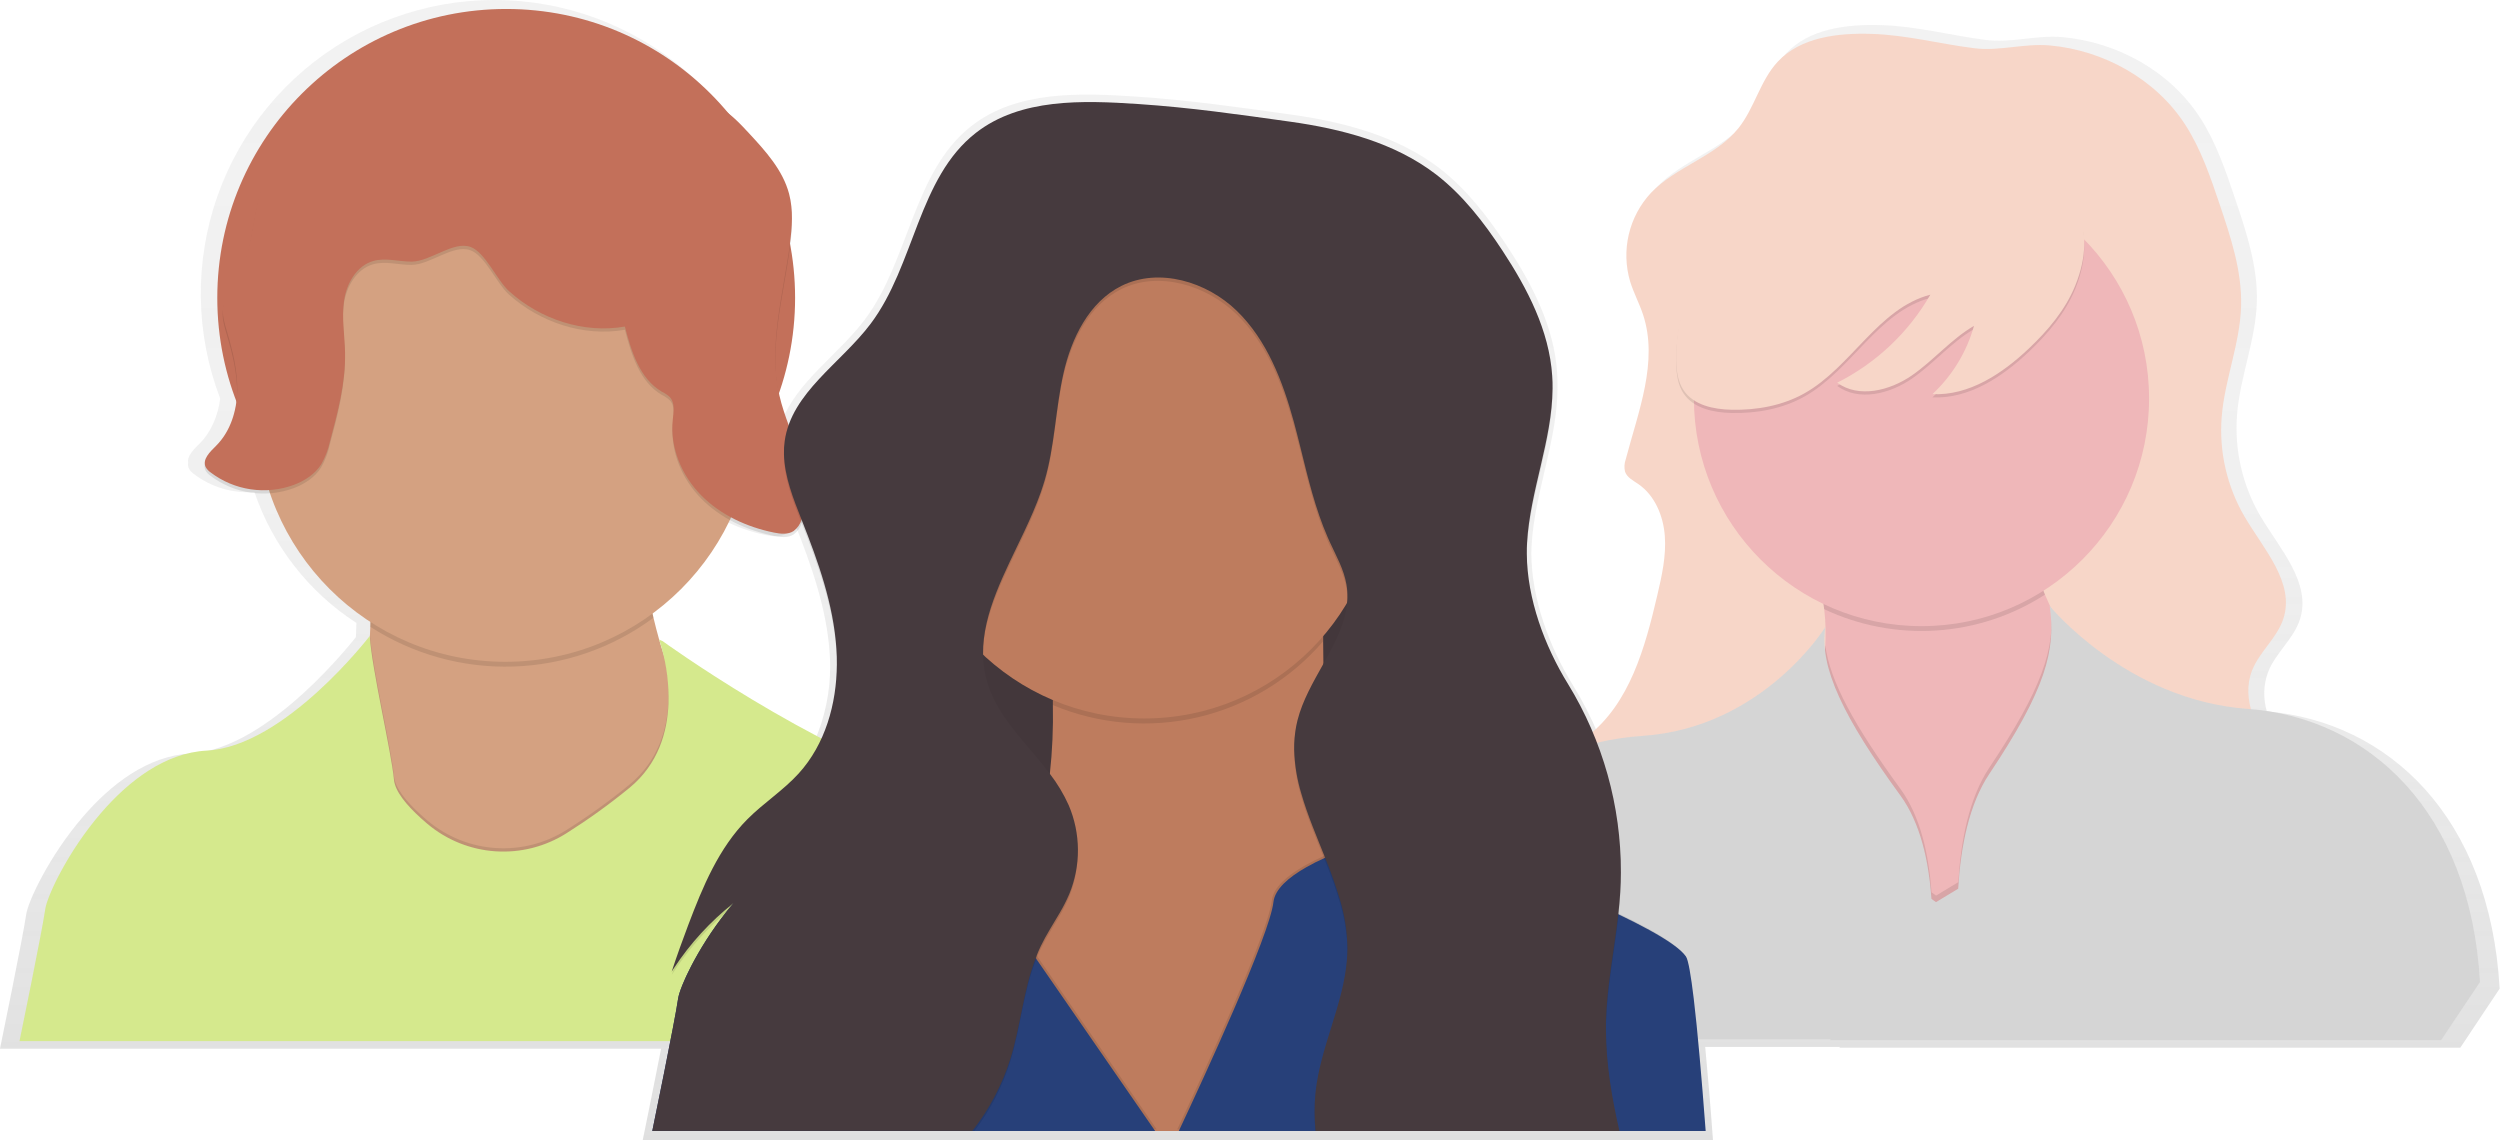
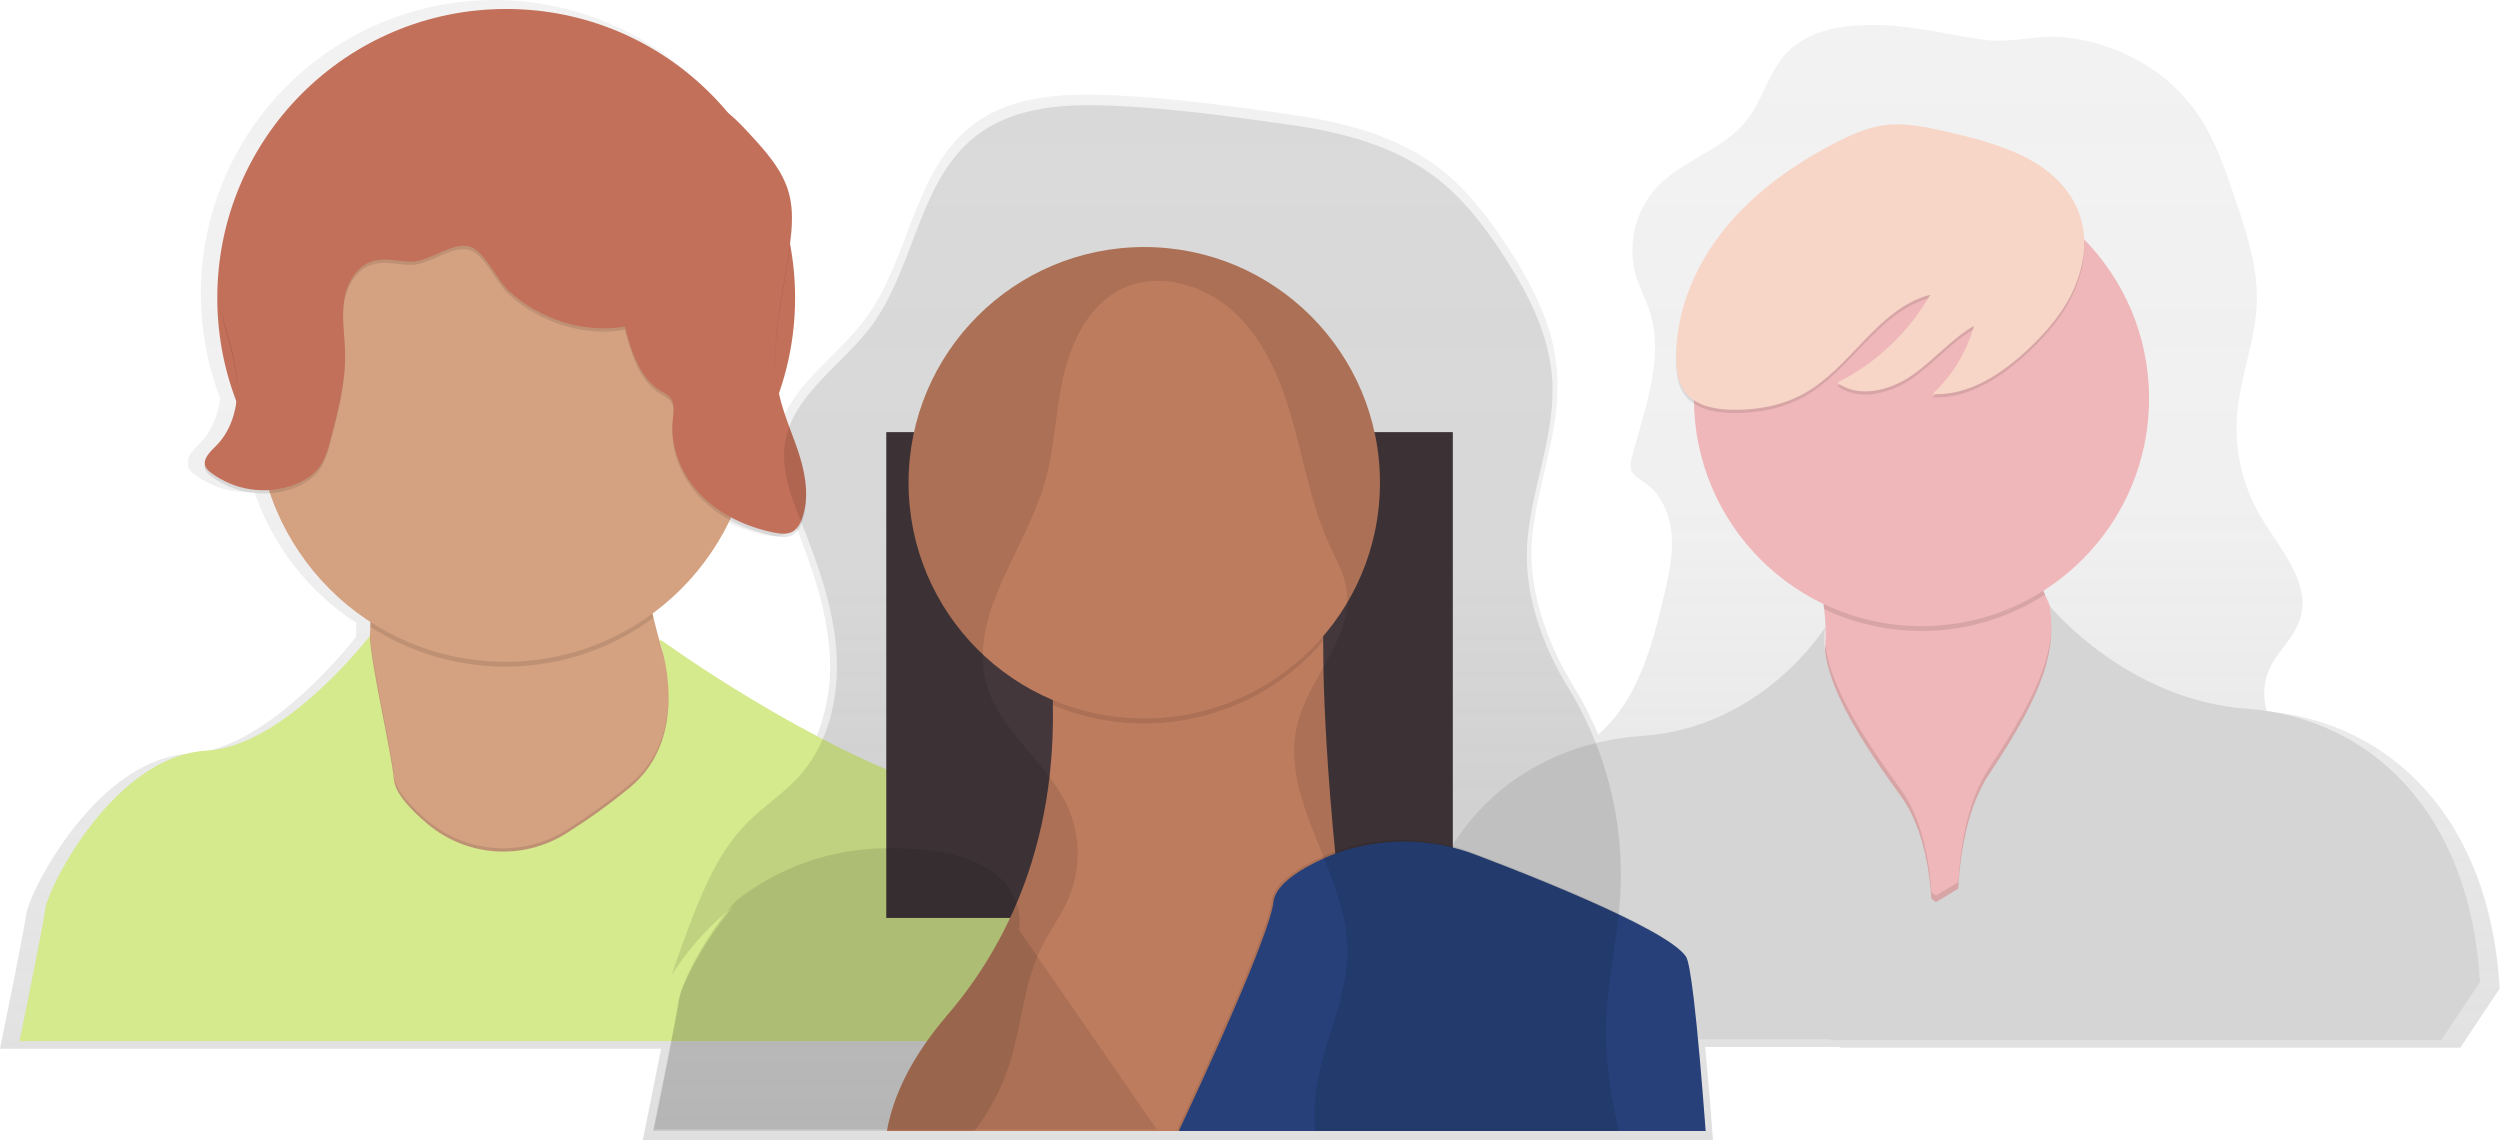
<svg xmlns="http://www.w3.org/2000/svg" width="343" height="157" viewBox="0 0 343 157" fill="none">
  <path d="M311.016 97.602C310.484 95.838 310.54 93.95 311.176 92.221C312.194 89.588 314.674 87.688 315.546 84.998C317.168 80 312.798 75.322 310.117 70.792C307.659 66.59 306.545 61.736 306.925 56.882C307.342 51.671 309.476 46.687 309.639 41.462C309.785 36.593 308.207 31.857 306.65 27.243C305.364 23.43 304.055 19.572 301.88 16.186C297.768 9.784 290.463 5.76 282.952 5.095C279.406 4.78 275.939 5.933 272.454 5.482C267.616 4.858 263.043 3.602 258.11 3.446C253.425 3.307 248.244 3.901 245.051 7.334C242.612 9.964 241.832 13.76 239.599 16.57C236.43 20.556 230.89 21.923 227.385 25.615C225.871 27.246 224.808 29.244 224.3 31.411C223.793 33.578 223.859 35.84 224.491 37.974C224.976 39.549 225.77 41.011 226.286 42.575C228.454 49.109 225.607 56.098 223.887 62.762C223.694 63.306 223.658 63.894 223.786 64.458C224.057 65.272 224.912 65.7 225.621 66.182C227.942 67.763 229.126 70.626 229.353 73.425C229.58 76.224 228.932 79.013 228.294 81.748C226.669 88.699 224.637 96.146 219.28 100.771C218.307 98.451 217.157 96.21 215.84 94.067C212.562 88.754 210.137 82.192 210.096 75.912C210.093 75.893 210.093 75.874 210.096 75.854C210.096 75.515 210.113 75.176 210.133 74.837C210.557 67.427 213.76 60.278 213.689 52.902C213.689 52.305 213.672 51.707 213.638 51.108C213.221 44.794 210.187 38.955 206.71 33.669C204.114 29.723 201.19 25.913 197.444 23.04C191.653 18.632 184.294 16.719 177.064 15.708C169.834 14.697 163.256 13.747 155.968 13.258C148.131 12.732 139.506 12.437 133.311 17.262C125.233 23.552 124.785 35.701 118.627 43.878C114.963 48.743 109.128 52.502 107.197 58.029C106.675 56.673 106.24 55.284 105.894 53.873C105.874 53.778 105.854 53.686 105.833 53.591C108.162 46.922 108.703 39.76 107.404 32.817C107.557 31.693 107.636 30.559 107.638 29.425C107.676 28.19 107.543 26.955 107.241 25.757C106.369 22.453 103.964 19.81 101.64 17.302C100.794 16.345 99.875 15.455 98.892 14.639C92.81 7.27 84.306 2.304 74.901 0.626C65.495 -1.052 55.798 0.669 47.544 5.48C39.289 10.292 33.014 17.881 29.839 26.892C26.663 35.903 26.794 45.75 30.209 54.673C29.91 56.987 29.015 59.237 27.369 60.869C26.619 61.612 25.649 62.541 25.812 63.491C25.762 63.762 25.8 64.041 25.921 64.288C26.087 64.585 26.319 64.839 26.599 65.031C28.973 66.845 31.929 67.727 34.908 67.508C37.422 74.897 42.351 81.224 48.9 85.469C48.9 85.696 48.892 85.915 48.876 86.128C48.876 86.504 48.845 86.877 48.828 87.257C48.828 87.342 48.828 87.427 48.828 87.512C48.828 87.481 48.828 87.447 48.828 87.413C48.828 87.379 37.015 102.813 26.097 103.386C20.268 103.692 15.182 107.624 11.328 112.119C6.701 117.514 3.844 123.716 3.6 125.433C3.148 128.581 0 143.882 0 143.882H90.702C89.63 149.392 88.184 156.412 88.184 156.412H235.019C234.68 151.692 234.303 147.329 233.954 143.635H252.414L252.393 143.747H337.551L342.952 135.641C341.612 112.024 327.682 99.04 311.016 97.602ZM99.004 71.22C100.919 72.251 102.978 72.992 105.111 73.418C106.037 73.608 107.072 73.727 107.862 73.208C108.386 72.812 108.774 72.263 108.972 71.637L109.012 71.739C111.302 77.507 113.423 83.457 113.833 89.653C113.871 90.236 113.894 90.82 113.898 91.407C113.907 94.941 113.178 98.437 111.757 101.673C104.086 97.639 96.689 93.106 89.613 88.102L89.134 87.899C89.134 87.936 89.3 88.36 89.497 89.076C89.545 89.249 89.596 89.439 89.647 89.642C89.161 88.075 88.72 86.474 88.334 84.842C88.289 84.648 88.245 84.455 88.201 84.262C92.821 80.871 96.532 76.391 99.004 71.22Z" fill="url(#paint0_linear)" />
-   <path d="M256.75 4.647C252.139 4.508 247.036 5.095 243.898 8.474C241.496 11.06 240.729 14.799 238.531 17.564C235.413 21.489 229.96 22.832 226.507 26.466C225.016 28.072 223.969 30.038 223.469 32.172C222.97 34.305 223.034 36.532 223.657 38.633C224.135 40.18 224.915 41.622 225.424 43.158C227.558 49.605 224.773 56.468 223.049 63.026C222.857 63.564 222.823 64.146 222.951 64.702C223.216 65.503 224.061 65.924 224.756 66.399C227.039 67.956 228.206 70.772 228.413 73.523C228.62 76.275 228 79.023 227.372 81.714C225.706 88.838 223.602 96.509 217.818 100.998C215.375 102.915 212.111 104.469 211.473 107.522C210.727 111.098 214.14 114.138 217.414 115.756C227.026 120.506 238.185 120.574 248.699 122.691C257.957 124.557 267.193 128.092 276.563 126.885C280.74 126.349 284.733 124.88 288.686 123.424L313.297 114.355C313.992 114.143 314.646 113.814 315.23 113.382C316.713 112.147 316.764 109.799 315.956 108.045C315.149 106.291 313.683 104.947 312.394 103.509C309.585 100.364 307.447 95.922 308.981 91.994C309.999 89.402 312.425 87.532 313.283 84.869C314.878 79.949 310.569 75.342 307.956 70.884C305.54 66.752 304.443 61.98 304.815 57.208C305.225 52.078 307.325 47.172 307.478 42.029C307.62 37.238 306.07 32.577 304.536 28.034C303.271 24.281 301.982 20.485 299.841 17.15C295.793 10.849 288.604 6.89 281.208 6.232C277.717 5.923 274.307 7.056 270.877 6.615C266.11 6.028 261.605 4.793 256.75 4.647Z" fill="#F7D6C8" />
  <path d="M263.633 139.275C263.633 139.275 235.731 121.782 246.581 101.615C249.092 96.954 250.201 92.543 250.429 88.516C250.488 87.455 250.488 86.391 250.429 85.33C250.429 85.279 250.429 85.228 250.429 85.178C250.392 84.63 250.344 84.092 250.283 83.563C248.99 72.916 242.15 65.978 242.15 65.978C242.15 65.978 288.431 52.471 280.682 64.648C277.085 70.3 278.161 75.844 280.57 81.581C280.824 82.185 281.096 82.796 281.377 83.403C284.159 89.453 288.02 95.719 289.099 102.515C291.311 116.466 263.633 139.275 263.633 139.275Z" fill="#EFB7B9" />
  <path opacity="0.1" d="M280.682 64.648C277.085 70.3 278.161 75.844 280.57 81.581C276.105 84.46 270.98 86.154 265.68 86.503C260.379 86.852 255.076 85.845 250.273 83.576C248.99 72.916 242.15 65.978 242.15 65.978C242.15 65.978 288.434 52.468 280.682 64.648Z" fill="black" />
  <path d="M263.63 85.907C280.874 85.907 294.853 71.928 294.853 54.684C294.853 37.439 280.874 23.46 263.63 23.46C246.385 23.46 232.406 37.439 232.406 54.684C232.406 71.928 246.385 85.907 263.63 85.907Z" fill="#EFB7B9" />
  <path opacity="0.1" d="M250.429 85.344C250.429 85.293 250.429 85.242 250.429 85.191L250.466 85.13C250.446 85.205 250.432 85.276 250.429 85.344Z" fill="black" />
  <path opacity="0.1" d="M263.633 139.275C263.633 139.275 235.731 121.782 246.581 101.615C249.092 96.954 250.201 92.543 250.429 88.516C251.063 93.497 254.5 99.688 260.756 108.258C263.47 111.99 264.637 117.209 265.007 122.423L265.628 122.874L268.682 121.029C269.021 115.261 270.188 109.432 272.95 105.3C280.207 94.443 281.93 89.015 281.394 83.39C284.176 89.439 288.037 95.705 289.116 102.501C291.311 116.466 263.633 139.275 263.633 139.275Z" fill="black" />
  <path d="M308.363 97.256C291.739 96.048 281.221 83.142 281.221 83.142C282.107 89.188 280.668 94.599 272.916 106.213C270.171 110.331 269.007 116.15 268.668 121.931L265.615 123.777L264.994 123.326C264.624 118.114 263.46 112.89 260.743 109.161C252.994 98.531 249.547 91.556 250.446 86.019C250.446 86.019 241.92 99.858 225.312 100.967C208.705 102.077 194.754 113.812 193.42 135.292L198.733 142.6H251.141L251.121 142.712H334.922L340.255 134.729C338.922 111.278 324.988 98.464 308.363 97.256Z" fill="#E0E0E0" />
  <path opacity="0.05" d="M308.363 97.256C291.739 96.048 281.221 83.142 281.221 83.142C282.107 89.188 280.668 94.599 272.916 106.213C270.171 110.331 269.007 116.15 268.668 121.931L265.615 123.777L264.994 123.326C264.624 118.114 263.46 112.89 260.743 109.161C252.994 98.531 249.547 91.556 250.446 86.019C250.446 86.019 241.92 99.858 225.312 100.967C208.705 102.077 194.754 113.812 193.42 135.292L198.733 142.6H251.141L251.121 142.712H334.922L340.255 134.729C338.922 111.278 324.988 98.464 308.363 97.256Z" fill="black" />
  <path opacity="0.1" d="M284.739 39.593C283.382 42.952 280.974 45.788 278.341 48.278C274.704 51.722 270.13 54.755 265.129 54.521C267.856 51.981 269.829 48.739 270.833 45.15C267.677 46.989 265.292 49.9 262.28 51.973C259.267 54.046 255.009 55.114 252.064 52.95C257.413 50.261 261.856 46.063 264.844 40.875C257.693 42.731 254.022 50.785 247.579 54.402C244.559 56.098 241.027 56.736 237.567 56.662C235.107 56.611 232.366 56.037 230.995 53.995C230.194 52.807 230.008 51.315 229.977 49.88C229.828 43.372 232.478 36.987 236.559 31.922C240.641 26.856 246.059 23.006 251.854 20.017C253.916 18.951 256.067 17.981 258.364 17.642C261.221 17.228 264.132 17.835 266.934 18.48C270.578 19.314 274.242 20.23 277.598 21.872C284.76 25.418 287.888 31.844 284.739 39.593Z" fill="black" />
  <path d="M284.739 39.148C283.382 42.507 280.974 45.343 278.341 47.834C274.704 51.277 270.13 54.31 265.129 54.076C267.856 51.536 269.829 48.294 270.833 44.706C267.677 46.544 265.292 49.455 262.28 51.528C259.267 53.601 255.009 54.67 252.064 52.505C257.413 49.816 261.856 45.618 264.844 40.431C257.693 42.286 254.022 50.341 247.579 53.958C244.559 55.654 241.027 56.292 237.567 56.217C235.107 56.166 232.366 55.593 230.995 53.55C230.194 52.363 230.008 50.87 229.977 49.435C229.828 42.928 232.478 36.543 236.559 31.477C240.641 26.412 246.059 22.561 251.854 19.572C253.916 18.507 256.067 17.536 258.364 17.197C261.221 16.783 264.132 17.39 266.934 18.035C270.578 18.87 274.242 19.786 277.598 21.428C284.76 24.966 287.888 31.399 284.739 39.148Z" fill="#F7D6C8" />
  <path d="M69.45 80.506C91.341 80.506 109.087 62.76 109.087 40.868C109.087 18.977 91.341 1.231 69.45 1.231C47.558 1.231 29.812 18.977 29.812 40.868C29.812 62.76 47.558 80.506 69.45 80.506Z" fill="#C3705A" />
  <path d="M104.992 117.154C104.992 117.154 68.689 126.454 67.79 127.332C66.891 128.211 37.232 129.768 45.866 111.611C49.038 104.944 50.358 95.888 50.758 87.098C50.776 86.725 50.792 86.355 50.806 85.985C51.352 71.25 49.412 57.578 49.412 57.578C49.412 57.578 91.482 40.953 88.384 66.216C87.611 72.499 88.252 78.813 89.656 84.75C90.124 86.731 90.674 88.669 91.285 90.548C96.198 105.694 104.992 117.154 104.992 117.154Z" fill="#D4A181" />
  <path opacity="0.1" d="M89.653 84.757C84.074 88.894 77.364 91.229 70.421 91.45C63.479 91.67 56.634 89.766 50.803 85.992C51.349 71.257 49.409 57.584 49.409 57.584C49.409 57.584 91.479 40.96 88.381 66.222C87.611 72.509 88.252 78.823 89.653 84.757Z" fill="black" />
  <path d="M69.337 90.799C88.171 90.799 103.438 75.532 103.438 56.699C103.438 37.866 88.171 22.598 69.337 22.598C50.504 22.598 35.237 37.866 35.237 56.699C35.237 75.532 50.504 90.799 69.337 90.799Z" fill="#D4A181" />
  <path opacity="0.1" d="M104.992 117.154C104.992 117.154 68.689 126.454 67.79 127.332C66.891 128.211 37.232 129.768 45.866 111.61C49.038 104.944 50.358 95.888 50.758 87.098C51.098 91.692 53.724 102.816 54.06 106.518C54.081 106.734 54.124 106.948 54.189 107.156C54.681 108.801 56.435 110.698 58.548 112.496L58.674 112.601C61.303 114.806 64.566 116.118 67.99 116.347C71.413 116.576 74.822 115.709 77.721 113.873C80.738 111.972 83.635 109.885 86.392 107.624C90.342 104.364 91.573 99.97 91.726 96.089C91.789 94.225 91.641 92.361 91.285 90.531C96.198 105.694 104.992 117.154 104.992 117.154Z" fill="black" />
  <path d="M150.831 142.844H2.677C2.677 142.844 5.778 127.787 6.219 124.686C6.46 122.99 9.272 116.883 13.829 111.58C17.622 107.169 22.626 103.285 28.363 102.983C39.101 102.42 50.728 87.261 50.728 87.261C50.986 91.671 53.707 103.19 54.05 106.969C54.071 107.186 54.114 107.399 54.179 107.607C54.671 109.253 56.425 111.149 58.538 112.947L58.664 113.052C61.292 115.259 64.555 116.572 67.979 116.801C71.403 117.03 74.811 116.164 77.711 114.328C80.728 112.426 83.624 110.339 86.383 108.079C90.332 104.818 91.563 100.425 91.716 96.543C91.794 93.968 91.481 91.395 90.79 88.913C90.596 88.207 90.451 87.793 90.43 87.756L90.902 87.956C90.902 87.956 110.963 102.545 129.342 108.51C131.495 109.211 133.528 110.241 135.367 111.563C136.857 112.64 138.228 113.872 139.459 115.237C141.946 118.051 144.004 121.216 145.566 124.632C149.827 133.663 150.831 142.844 150.831 142.844Z" fill="#DFF494" />
  <path opacity="0.05" d="M150.831 142.844H2.677C2.677 142.844 5.778 127.787 6.219 124.686C6.46 122.99 9.272 116.883 13.829 111.58C17.622 107.169 22.626 103.285 28.363 102.983C39.101 102.42 50.728 87.261 50.728 87.261C50.986 91.671 53.707 103.19 54.05 106.969C54.071 107.186 54.114 107.399 54.179 107.607C54.671 109.253 56.425 111.149 58.538 112.947L58.664 113.052C61.292 115.259 64.555 116.572 67.979 116.801C71.403 117.03 74.811 116.164 77.711 114.328C80.728 112.426 83.624 110.339 86.383 108.079C90.332 104.818 91.563 100.425 91.716 96.543C91.794 93.968 91.481 91.395 90.79 88.913C90.596 88.207 90.451 87.793 90.43 87.756L90.902 87.956C90.902 87.956 110.963 102.545 129.342 108.51C131.495 109.211 133.528 110.241 135.367 111.563C136.857 112.64 138.228 113.872 139.459 115.237C141.946 118.051 144.004 121.216 145.566 124.632C149.827 133.663 150.831 142.844 150.831 142.844Z" fill="black" />
  <path opacity="0.1" d="M85.731 45.248C86.614 48.641 87.767 52.41 90.797 54.178C91.203 54.373 91.577 54.628 91.906 54.935C92.653 55.746 92.425 57.011 92.313 58.11C91.927 61.883 93.548 65.707 96.208 68.411C98.868 71.115 102.468 72.767 106.183 73.527C107.092 73.713 108.113 73.832 108.897 73.32C109.427 72.918 109.816 72.358 110.01 71.722C111.045 68.971 110.607 65.88 109.742 63.071C108.877 60.261 107.601 57.581 106.946 54.714C105.389 47.912 107.452 40.882 108.381 33.964C108.69 31.664 108.87 29.292 108.276 27.05C107.418 23.799 105.05 21.194 102.763 18.727C101.531 17.401 100.273 16.05 98.692 15.182C94.03 12.634 88.028 14.897 83.051 13.041C81.06 12.298 79.367 10.941 77.47 9.988C73.443 7.952 68.669 7.84 64.255 8.766C59.841 9.692 55.706 11.596 51.611 13.482L48.479 14.9C44.069 16.936 39.343 19.236 36.968 23.494C34.44 28.027 35.142 33.828 32.615 38.361C31.848 39.718 30.779 41.021 30.579 42.582C30.443 43.708 30.789 44.834 31.112 45.924C31.899 48.573 32.584 51.298 32.523 54.066C32.462 56.835 31.58 59.671 29.619 61.618C28.791 62.439 27.685 63.491 28.194 64.54C28.361 64.833 28.593 65.083 28.872 65.272C30.483 66.496 32.376 67.292 34.377 67.589C36.377 67.885 38.42 67.672 40.316 66.969C41.802 66.402 43.207 65.493 44.048 64.153C44.608 63.171 45.013 62.109 45.249 61.004C46.321 57.011 47.4 52.95 47.315 48.814C47.268 46.439 46.834 44.044 47.18 41.689C47.526 39.335 48.9 36.909 51.19 36.261C52.886 35.776 54.701 36.363 56.472 36.346C59.024 36.325 62.152 33.496 64.517 34.327C66.552 35.046 68.164 38.941 69.847 40.434C74.115 44.244 80.072 46.236 85.731 45.248Z" fill="black" />
  <path d="M85.731 44.804C86.613 48.197 87.767 51.966 90.797 53.734C91.197 53.924 91.566 54.173 91.892 54.473C92.639 55.284 92.412 56.55 92.299 57.649C91.913 61.422 93.534 65.245 96.194 67.949C98.854 70.653 102.454 72.305 106.169 73.066C107.078 73.252 108.1 73.371 108.883 72.859C109.413 72.456 109.802 71.897 109.996 71.261C111.031 68.509 110.593 65.418 109.728 62.609C108.863 59.8 107.587 57.12 106.932 54.253C105.375 47.45 107.438 40.42 108.368 33.503C108.676 31.202 108.856 28.831 108.262 26.588C107.404 23.338 105.036 20.732 102.749 18.266C101.518 16.939 100.259 15.589 98.678 14.72C94.016 12.172 88.014 14.435 83.037 12.58C81.046 11.837 79.353 10.479 77.456 9.526C73.429 7.491 68.656 7.379 64.242 8.305C59.828 9.231 55.692 11.134 51.597 13.021L48.506 14.446C44.095 16.481 39.369 18.782 36.994 23.04C34.467 27.572 35.169 33.374 32.642 37.907C31.875 39.264 30.806 40.566 30.606 42.127C30.47 43.253 30.816 44.38 31.139 45.469C31.926 48.119 32.611 50.843 32.55 53.611C32.489 56.38 31.607 59.216 29.646 61.164C28.818 61.985 27.712 63.036 28.221 64.085C28.388 64.378 28.62 64.629 28.899 64.818C30.51 66.041 32.403 66.838 34.404 67.134C36.404 67.431 38.447 67.217 40.343 66.514C41.829 65.948 43.234 65.038 44.075 63.698C44.634 62.716 45.039 61.654 45.276 60.55C46.348 56.556 47.427 52.495 47.342 48.359C47.295 45.985 46.861 43.589 47.207 41.235C47.553 38.88 48.927 36.454 51.217 35.806C52.913 35.321 54.728 35.908 56.499 35.891C59.051 35.871 62.179 33.041 64.543 33.873C66.579 34.592 68.191 38.487 69.874 39.98C74.114 43.803 80.072 45.795 85.731 44.804Z" fill="#C3705A" />
  <path d="M199.327 59.288H121.599V125.941H199.327V59.288Z" fill="#463A3E" />
  <path opacity="0.05" d="M199.327 59.288H121.599V125.941H199.327V59.288Z" fill="black" />
  <path d="M188.182 155.173H121.684C122.542 150.332 125.053 145.026 129.945 139.305C133.808 134.809 136.968 129.753 139.316 124.31C139.947 122.855 140.513 121.397 141.013 119.936C142.482 115.598 143.482 111.114 143.995 106.562C143.995 106.433 144.025 106.304 144.039 106.175C144.382 103.03 144.52 99.866 144.453 96.703C144.453 96.475 144.453 96.255 144.453 96.024C144.215 88.263 142.931 80.569 140.636 73.15L140.551 72.886C139.828 70.609 139.299 69.33 139.299 69.33C139.299 69.33 140.619 68.614 142.797 67.559L142.98 67.471C150.991 63.623 169.953 55.596 178.312 61.316L178.448 61.408C181.373 63.491 182.947 67.315 182.207 73.683C182.207 73.707 182.207 73.734 182.207 73.758C182.207 73.876 182.18 73.992 182.17 74.097C181.722 78.486 181.51 82.896 181.536 87.308C181.536 87.529 181.536 87.749 181.536 87.987C181.536 89.02 181.547 90.068 181.569 91.129C181.569 91.271 181.569 91.413 181.569 91.556C181.637 94.983 181.79 98.521 182.004 102.111C182.299 107.088 182.72 112.157 183.205 117.13C183.412 119.258 183.636 121.371 183.883 123.451C183.91 123.695 183.938 123.947 183.965 124.187C184.25 126.722 184.545 129.205 184.847 131.614L184.867 131.77C186.021 141.338 187.296 149.691 188.182 155.173Z" fill="#BE7C5E" />
  <path opacity="0.1" d="M182.18 73.697C182.18 73.72 182.18 73.747 182.18 73.771C181.702 78.279 181.476 82.809 181.502 87.342C181.502 87.563 181.502 87.783 181.502 88.021C177.036 93.203 171.044 96.838 164.385 98.403C157.726 99.968 150.742 99.384 144.436 96.733C144.436 96.506 144.436 96.285 144.436 96.055C144.197 88.2 142.884 80.415 140.534 72.916C139.811 70.64 139.282 69.361 139.282 69.361C139.282 69.361 140.602 68.645 142.78 67.59C150.712 63.756 170.068 55.477 178.421 61.422C181.342 63.505 182.916 67.328 182.18 73.697Z" fill="black" />
  <path d="M156.992 98.572C174.853 98.572 189.332 84.093 189.332 66.233C189.332 48.372 174.853 33.893 156.992 33.893C139.132 33.893 124.653 48.372 124.653 66.233C124.653 84.093 139.132 98.572 156.992 98.572Z" fill="#BE7C5E" />
  <path opacity="0.1" d="M158.706 154.953H89.714C89.714 154.953 92.815 139.896 93.256 136.795C93.497 135.098 96.31 128.992 100.866 123.689C106.719 119.02 113.967 116.448 121.453 116.384C134.648 116.187 138.488 120.73 139.53 124.089C139.894 125.215 139.987 126.411 139.801 127.58L142.299 131.197L158.706 154.953Z" fill="black" />
-   <path d="M158.485 155.173H89.494C89.494 155.173 92.595 140.116 93.036 137.015C93.277 135.319 96.089 129.212 100.646 123.909C106.498 119.241 113.747 116.669 121.233 116.605C134.427 116.408 138.268 120.951 139.309 124.31C139.673 125.436 139.766 126.632 139.581 127.801L142.078 131.417L158.485 155.173Z" fill="#274079" />
  <path opacity="0.1" d="M233.798 154.953H161.512C164.959 147.618 173.994 128.062 174.496 123.539C174.689 121.789 176.555 120.147 179.025 118.752C179.805 118.306 180.608 117.9 181.431 117.538L181.58 117.47C182.032 117.271 182.49 117.086 182.954 116.917C189.207 114.628 196.077 114.682 202.293 117.069C208.226 119.326 215.864 122.366 221.808 125.212L221.855 125.236C223.382 125.969 224.803 126.684 226.055 127.373C228.559 128.747 230.388 130.003 231.09 131.007C231.412 131.468 231.769 133.548 232.159 136.774C232.678 141.138 233.245 147.611 233.798 154.953Z" fill="black" />
  <path d="M234.018 155.173H161.732C165.179 147.838 174.214 128.282 174.716 123.76C174.909 122.009 176.775 120.367 179.245 118.973C180.025 118.526 180.828 118.121 181.651 117.758L181.8 117.69C182.252 117.491 182.71 117.307 183.174 117.137C189.427 114.848 196.297 114.903 202.513 117.29C208.447 119.546 216.084 122.586 222.028 125.433L222.075 125.456C223.602 126.189 225.024 126.905 226.276 127.594C228.779 128.968 230.608 130.223 231.31 131.227C231.633 131.689 231.989 133.769 232.379 136.995C232.902 141.358 233.465 147.835 234.018 155.173Z" fill="#274079" />
  <path opacity="0.1" d="M222.384 119.702C222.384 120.745 222.356 121.789 222.3 122.834C222.268 123.343 222.229 123.852 222.184 124.36C222.154 124.727 222.116 125.09 222.079 125.453L222.032 125.874C221.479 130.807 220.457 135.713 220.335 140.669C220.335 140.903 220.335 141.138 220.335 141.372C220.311 146.027 221.065 150.61 222.086 155.173H180.457C180.389 154.329 180.355 153.477 180.365 152.639C180.365 151.882 180.413 151.126 180.491 150.366C181.132 144.12 184.325 138.274 184.806 132.069L184.827 131.784C184.857 131.319 184.874 130.851 184.867 130.383C184.867 130.342 184.867 130.301 184.867 130.257C184.815 128.205 184.499 126.169 183.928 124.198C183.9 124.099 183.873 124.001 183.846 123.902C183.264 121.947 182.585 120.022 181.811 118.135L181.661 117.758C180.531 114.935 179.344 112.136 178.54 109.331C177.901 107.241 177.57 105.069 177.559 102.884C177.559 102.494 177.583 102.104 177.614 101.714C177.641 101.395 177.678 101.076 177.726 100.754C177.8 100.25 177.899 99.751 178.024 99.257C178.703 96.584 180.151 94.077 181.539 91.593C183.083 88.828 184.555 86.094 184.82 83.186C184.853 82.818 184.866 82.449 184.857 82.08C184.847 81.605 184.801 81.131 184.722 80.662C184.365 78.599 183.303 76.743 182.431 74.84C182.343 74.647 182.255 74.453 182.17 74.256C182.17 74.226 182.143 74.195 182.133 74.165C180.436 70.246 179.453 66.066 178.418 61.907C178.374 61.727 178.33 61.547 178.282 61.371C178.028 60.353 177.766 59.335 177.488 58.317C175.968 52.767 173.804 47.158 169.685 43.152C165.566 39.145 158.998 37.116 153.841 39.667C149.379 41.89 146.964 46.863 145.875 51.722C144.786 56.58 144.697 61.652 143.283 66.429C143.181 66.778 143.068 67.125 142.943 67.471C142.882 67.647 142.821 67.81 142.76 68.004C142.153 69.734 141.403 71.447 140.595 73.15L140.511 73.33C137.932 78.816 134.936 84.207 134.841 89.721V89.792C134.841 89.941 134.841 90.087 134.841 90.236C134.859 91.546 135.058 92.848 135.432 94.104C136.11 96.364 137.338 98.335 138.77 100.211C139.053 100.58 139.342 100.945 139.639 101.307C141.064 103.057 142.611 104.754 143.964 106.559L144.009 106.616C145.038 107.949 145.907 109.399 146.597 110.935C147.416 112.86 147.843 114.927 147.855 117.019C147.867 119.11 147.462 121.182 146.665 123.115C146.281 124.009 145.84 124.877 145.345 125.714C144.473 127.221 143.513 128.686 142.757 130.254C142.502 130.78 142.275 131.316 142.078 131.858C140.382 136.228 140.015 141.063 138.631 145.572C137.559 149.034 135.891 152.282 133.701 155.17H89.596C90.108 152.663 92.649 140.242 93.049 137.453C93.29 135.757 96.103 129.65 100.659 124.347C100.276 124.649 99.906 124.954 99.55 125.26C96.677 127.708 94.187 130.574 92.164 133.762C92.262 133.456 92.364 133.148 92.466 132.842C93.087 130.99 93.759 129.154 94.441 127.343C96.415 122.125 98.614 116.801 102.549 112.845C104.771 110.613 107.475 108.893 109.593 106.562C113.325 102.46 114.868 96.777 114.824 91.207C114.824 90.63 114.8 90.056 114.763 89.483C114.359 83.376 112.273 77.53 110.013 71.841C108.799 68.787 107.509 65.578 107.567 62.341C107.571 61.887 107.604 61.434 107.665 60.984C108.598 54.276 115.384 50.26 119.459 44.848C125.518 36.797 125.959 24.831 133.908 18.649C140.015 13.899 148.497 14.191 156.209 14.707C163.381 15.189 169.854 16.122 176.972 17.119C184.09 18.117 191.314 19.989 197.024 24.376C200.712 27.206 203.589 30.955 206.143 34.839C209.563 40.044 212.552 45.791 212.963 52.003C212.993 52.448 213.01 52.889 213.01 53.327C213.081 60.587 209.93 67.624 209.512 74.915C209.495 75.254 209.482 75.593 209.478 75.932C209.476 75.95 209.476 75.969 209.478 75.987C209.404 82.307 211.83 88.944 215.131 94.308C219.821 101.952 222.329 110.734 222.384 119.702Z" fill="black" />
-   <path d="M222.384 119.702C222.384 120.598 222.35 121.497 222.299 122.389C222.268 122.898 222.229 123.407 222.184 123.916C222.139 124.425 222.088 124.929 222.031 125.429C221.478 130.362 220.457 135.268 220.335 140.225C220.335 140.605 220.335 140.988 220.335 141.368C220.359 146.02 221.146 150.607 222.184 155.17H180.494C180.416 154.325 180.368 153.474 180.362 152.636C180.353 151.729 180.395 150.823 180.487 149.921C181.128 143.675 184.321 137.83 184.803 131.624C184.837 131.17 184.86 130.715 184.864 130.267C184.864 130.162 184.864 130.053 184.864 129.948C184.82 127.752 184.479 125.572 183.849 123.468C183.268 121.513 182.588 119.588 181.814 117.7C180.64 114.752 179.381 111.824 178.54 108.879C177.947 106.927 177.617 104.904 177.559 102.864C177.55 102.325 177.568 101.786 177.613 101.249C177.641 100.93 177.678 100.611 177.725 100.289C177.8 99.785 177.899 99.286 178.024 98.793C178.703 96.119 180.151 93.612 181.539 91.129C183.086 88.36 184.565 85.619 184.826 82.708C184.847 82.487 184.857 82.263 184.864 82.029C184.88 81.405 184.834 80.781 184.728 80.166C184.372 78.104 183.31 76.248 182.438 74.345C182.35 74.151 182.262 73.958 182.177 73.761C180.457 69.819 179.462 65.618 178.424 61.411C178.126 60.21 177.82 59.009 177.498 57.819C175.978 52.268 173.814 46.66 169.695 42.653C165.576 38.646 159.018 36.658 153.864 39.223C149.403 41.445 146.987 46.419 145.898 51.277C144.809 56.136 144.721 61.208 143.306 65.985C143.15 66.511 142.967 67.037 142.794 67.559C142.163 69.347 141.376 71.121 140.548 72.886C137.898 78.514 134.814 84.051 134.878 89.721V89.792C134.896 91.102 135.095 92.404 135.469 93.659C136.147 95.919 137.375 97.89 138.807 99.766C139.09 100.135 139.379 100.5 139.676 100.862C141.118 102.633 142.682 104.347 144.046 106.172C145.075 107.505 145.944 108.955 146.634 110.491C147.453 112.415 147.88 114.483 147.892 116.574C147.904 118.665 147.499 120.738 146.702 122.671C146.318 123.564 145.877 124.432 145.382 125.27C144.51 126.776 143.55 128.242 142.794 129.809C142.539 130.335 142.312 130.871 142.115 131.414C140.419 135.784 140.052 140.618 138.668 145.127C137.539 148.767 135.754 152.17 133.399 155.167H89.494C89.494 155.167 92.595 140.11 93.036 137.009C93.256 135.458 95.635 130.223 99.536 125.26C99.875 124.805 100.262 124.35 100.646 123.902C97.455 126.424 94.69 129.441 92.456 132.839L92.154 133.314C92.859 131.146 93.636 129.005 94.433 126.895C96.408 121.677 98.607 116.354 102.542 112.398C104.764 110.165 107.468 108.445 109.585 106.114C113.209 102.121 114.776 96.615 114.817 91.186C114.817 90.46 114.817 89.737 114.756 89.018C114.352 82.911 112.266 77.066 110.006 71.376C108.849 68.451 107.631 65.405 107.56 62.304C107.544 61.706 107.577 61.108 107.658 60.516C108.595 53.846 115.38 49.846 119.455 44.417C125.514 36.366 125.955 24.4 133.905 18.218C140.012 13.469 148.494 13.76 156.205 14.276C163.377 14.758 169.851 15.691 176.969 16.688C184.087 17.686 191.32 19.555 197.023 23.928C200.711 26.775 203.588 30.507 206.143 34.395C209.563 39.599 212.552 45.347 212.962 51.559C213.003 52.149 213.019 52.738 213.01 53.327C212.952 60.428 209.919 67.328 209.512 74.474C209.485 74.955 209.471 75.434 209.478 75.919C209.476 75.937 209.476 75.955 209.478 75.973C209.519 82.162 211.907 88.615 215.13 93.843C219.903 101.622 222.414 110.576 222.384 119.702Z" fill="#463A3E" />
  <defs>
    <linearGradient id="paint0_linear" x1="171.469" y1="156.405" x2="171.469" y2="-0.001" gradientUnits="userSpaceOnUse">
      <stop stop-color="#808080" stop-opacity="0.25" />
      <stop offset="0.54" stop-color="#808080" stop-opacity="0.12" />
      <stop offset="1" stop-color="#808080" stop-opacity="0.1" />
    </linearGradient>
  </defs>
</svg>